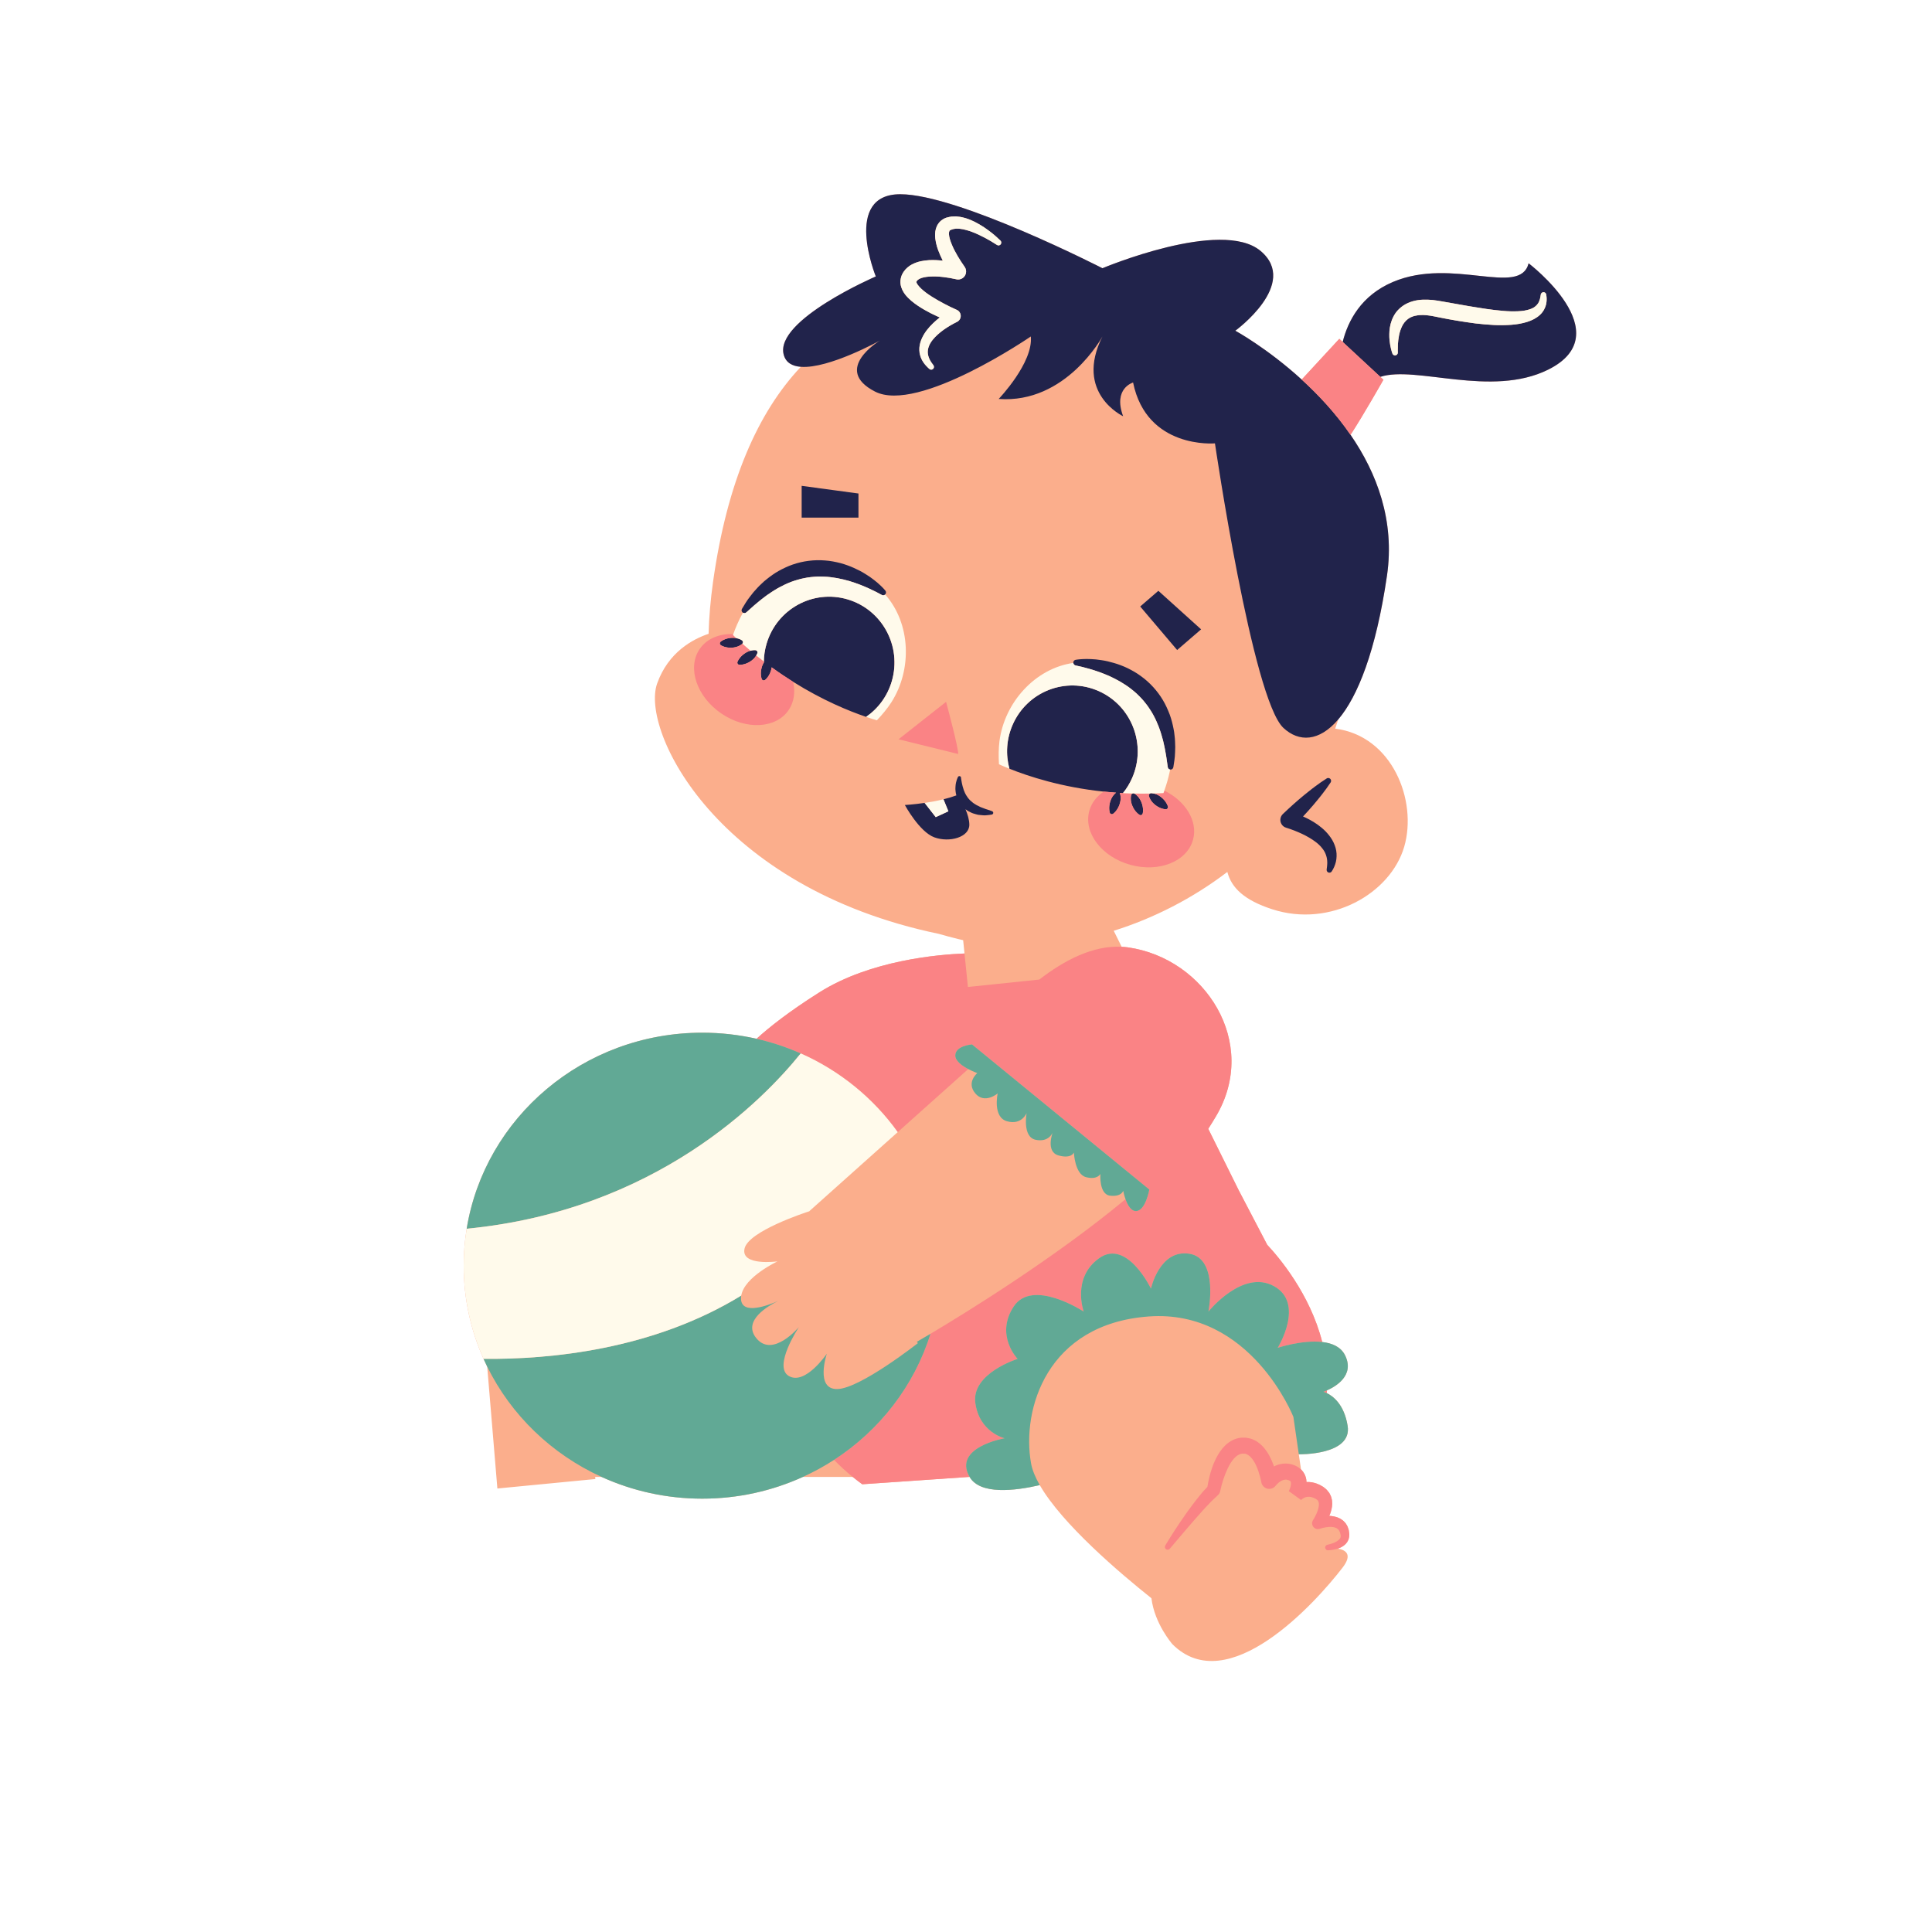
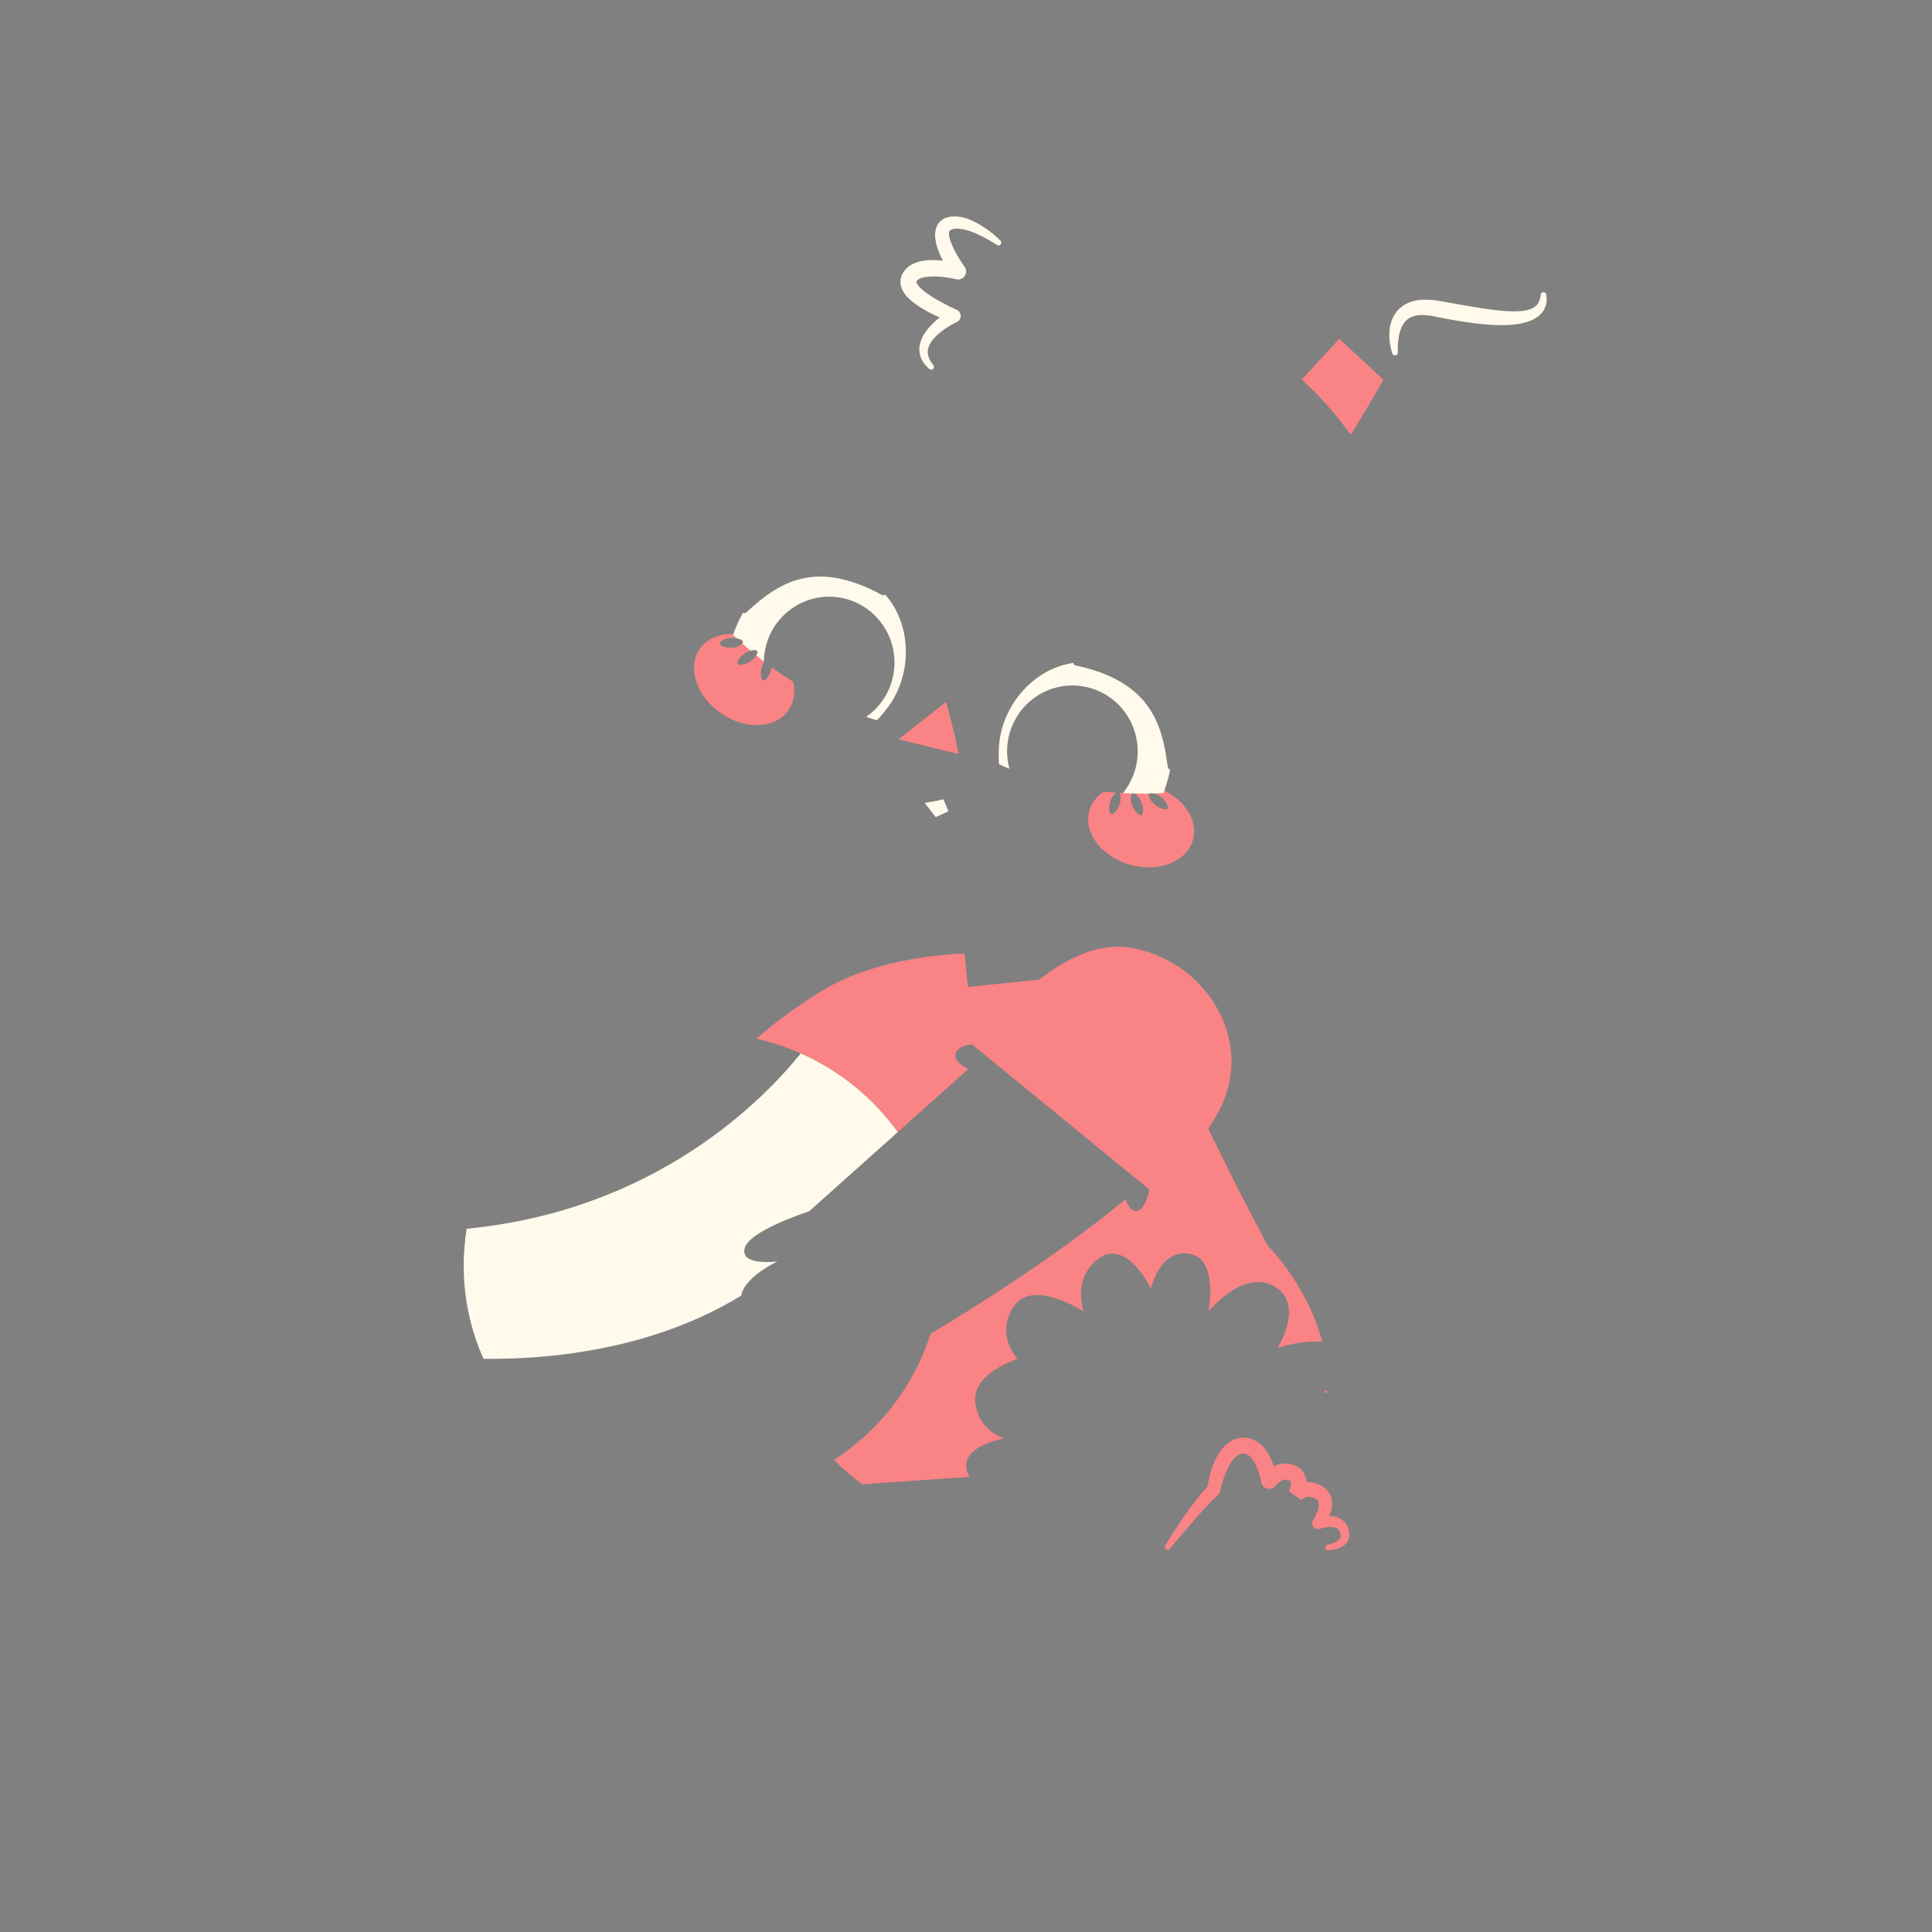
<svg xmlns="http://www.w3.org/2000/svg" version="1.1" width="75pt" height="75pt" viewBox="0 0 75 75">
  <rect x="0" y="0" width="75" height="75" fill="#808080" stroke="none" />
  <defs>
    <clipPath id="clip_0">
      <path transform="matrix(.24,0,0,.24,0,0)" d="M0 0H312.5V312.5H0Z" fill-rule="evenodd" />
    </clipPath>
    <clipPath id="clip_1">
      <path transform="matrix(.24,0,0,.24,0,0)" d="M0 0H312.5V312.5H0Z" fill-rule="evenodd" />
    </clipPath>
    <clipPath id="clip_2">
      <path transform="matrix(.24,0,0,.24,0,0)" d="M75 31.25H262.5V275H75Z" fill-rule="evenodd" />
    </clipPath>
  </defs>
  <g clip-path="url(#clip_0)">
-     <path transform="matrix(.75,0,0,.75,0,0)" d="M0 0H100V100H0Z" fill="#ffffff" />
-   </g>
+     </g>
  <g clip-path="url(#clip_1)">
-     <path transform="matrix(.75,0,0,.75,0,0)" d="M0 0H100V100H0Z" fill="#ffffff" />
-   </g>
+     </g>
  <g clip-path="url(#clip_2)">
-     <path transform="matrix(.117,0,0,.118,18,7.54)" d="M359.834 57.706C340.951 67.006 315.902 56.266 304.134 60.076L305.167 61.026C305.167 61.026 298.62 72.507 294.257 79.151 302.979 91.722 309.016 107.38 306.341 125.51 302.675 150.358 296.622 165.264 290.203 172.75 289.875 173.778 289.526 174.799 289.161 175.81 308.163 178.197 316.504 199.586 312.063 214.667 307.526 230.068 287.592 241.429 268.281 235.236 258.942 232.241 254.732 228.136 253.379 222.954 241.948 231.594 228.995 238.178 215.681 242.312L218.312 247.575C219.013 247.612 219.714 247.674 220.413 247.772 246.021 251.38 264.053 279.151 249.626 303.315 248.755 304.774 247.895 306.154 247.046 307.464L257.159 327.69 266.622 345.635C270.401 349.627 280.794 361.705 284.866 377.598 288.132 377.972 291.035 379.173 292.422 381.938 295.771 388.618 289.23 392.291 286.429 393.51 286.41 393.808 286.392 394.104 286.367 394.403 288.296 395.317 292.14 398.002 293.293 405.2 294.853 414.936 277.097 414.531 277.089 414.531L277.816 419.509C277.848 419.537 277.885 419.561 277.917 419.59 278.142 419.83 278.342 420.081 278.541 420.338 278.904 420.857 279.226 421.466 279.376 422.05 279.562 422.612 279.613 423.147 279.642 423.668 279.936 423.649 280.231 423.647 280.523 423.663 281.108 423.688 281.692 423.784 282.233 423.934 282.788 424.072 283.3 424.269 283.791 424.495 284.048 424.597 284.273 424.73 284.499 424.859L284.839 425.055 285.009 425.152 285.094 425.202 285.136 425.227 285.158 425.239 285.374 425.389 285.859 425.78 286.102 425.976C286.192 426.051 286.358 426.23 286.478 426.36 286.736 426.645 286.985 426.945 287.205 427.25 287.364 427.542 287.515 427.841 287.656 428.141 287.816 428.438 287.875 428.752 287.96 429.063 288.038 429.375 288.12 429.691 288.125 429.985 288.145 430.286 288.17 430.591 288.169 430.884L288.098 431.726C288.027 432.27 287.916 432.792 287.767 433.278 287.628 433.771 287.45 434.235 287.254 434.68 287.236 434.721 287.213 434.759 287.195 434.8 287.615 434.817 288.038 434.853 288.471 434.933 288.953 434.996 289.459 435.156 289.948 435.317 290.445 435.518 290.932 435.734 291.392 436.077 291.628 436.221 291.846 436.397 292.042 436.61 292.24 436.815 292.454 437.008 292.62 437.234 292.918 437.705 293.257 438.174 293.397 438.682L293.651 439.432 293.759 440.168 293.807 440.535 293.83 440.719 293.834 440.765 293.837 440.786 293.845 440.951V440.961L293.84 441.036 293.794 441.652C293.734 441.994 293.651 442.346 293.542 442.664 293.41 442.932 293.276 443.203 293.12 443.447 292.944 443.668 292.769 443.901 292.577 444.095 292.376 444.27 292.178 444.458 291.97 444.606 291.339 445.06 290.685 445.35 290.033 445.561 292.664 446.016 294.978 447.475 291.628 451.8 282.4 463.701 253.505 495.178 235.167 477.03 235.167 477.03 229.228 470.341 228.192 461.895 217.854 453.733 198.606 437.547 191.14 424.677 182.759 426.603 171.32 427.921 167.852 421.972L132.245 424.396C131.152 423.615 130.103 422.805 129.074 421.979H112.56C102.408 426.561 91.096 429.134 79.158 429.134 67.212 429.134 55.891 426.564 45.738 421.979H43.629L43.687 422.678 11.183 425.792 7.808 385.709C7.386 384.861 6.98 384.005 6.589 383.14 2.348 373.747 0 363.382 0 352.487 0 348.354 .335 344.296 .995 340.336 7 303.786 39.709 275.84 79.157 275.84 85.356 275.84 91.386 276.535 97.173 277.84 101.283 274.129 107.864 268.922 118.032 262.561 134.915 251.996 157.491 250.113 166.172 249.786L165.723 245.404C165.169 245.283 164.614 245.161 164.064 245.027 161.974 244.518 159.848 243.954 157.7 243.337 83.906 228.141 58.665 176.452 64.179 160.994 67.895 150.576 76.141 146.31 81.259 144.617 81.41 139.211 81.887 133.537 82.731 127.57 87.413 94.511 97.671 71.696 111.866 56.778 109.015 56.563 106.874 55.414 106.175 52.746 103.199 41.386 136.74 27.05 136.74 27.05 136.74 27.05 125.65 0 144.856 0 164.061 0 211.938 24.345 211.938 24.345 211.938 24.345 251.43 7.844 264.414 18.664 277.397 29.484 256.028 44.902 256.028 44.902 256.028 44.902 266.56 50.592 278.046 60.97L290.53 47.564 291.648 48.592C293.378 41.754 297.702 33.319 308.339 28.853 328.097 20.557 350.456 33.902 353.342 22.722 353.342 22.722 383.997 45.805 359.834 57.706Z" fill="#fbae8c" />
-     <path transform="matrix(.117,0,0,.118,18,7.54)" d="M353.342 22.722C350.456 33.902 328.097 20.558 308.339 28.854 297.702 33.319 293.378 41.754 291.647 48.592L304.134 60.076C315.902 56.266 340.951 67.006 359.834 57.706 383.997 45.805 353.342 22.722 353.342 22.722ZM359.137 36.255C358.879 37.297 358.27 38.619 357.11 39.68 355.968 40.743 354.448 41.524 352.804 42.019 351.155 42.522 349.373 42.836 347.517 42.96 345.661 43.085 343.727 43.131 341.755 43.016 339.783 42.91 337.767 42.742 335.736 42.504 333.71 42.24 331.669 41.933 329.638 41.606 327.606 41.283 325.595 40.894 323.621 40.506 323.13 40.406 322.64 40.308 322.151 40.21 321.71 40.131 321.271 40.051 320.834 39.973 319.97 39.834 319.129 39.753 318.318 39.728 317.52 39.729 316.746 39.769 316.054 39.919 315.335 40.017 314.73 40.26 314.147 40.513 313.034 41.079 312.19 41.958 311.562 43.018 310.973 44.096 310.583 45.279 310.355 46.383 310.134 47.487 310.023 48.504 309.971 49.348 309.929 50.191 309.916 50.867 309.928 51.321 309.939 51.77 309.945 52.008 309.945 52.008L309.948 52.069C309.962 52.582 309.558 53.008 309.046 53.023 308.634 53.033 308.276 52.772 308.146 52.403 308.146 52.403 308.121 52.336 308.075 52.206 308.035 52.081 307.976 51.894 307.897 51.648 307.759 51.161 307.552 50.447 307.399 49.51 307.238 48.575 307.092 47.418 307.12 46.051 307.128 44.687 307.323 43.09 307.973 41.37 308.32 40.516 308.77 39.631 309.404 38.791 310.062 37.974 310.871 37.207 311.818 36.586 313.716 35.353 316.013 34.778 318.21 34.694 319.311 34.651 320.409 34.689 321.497 34.793 322.033 34.865 322.571 34.937 323.111 35.01 323.601 35.093 324.094 35.175 324.588 35.258 326.554 35.601 328.55 35.95 330.546 36.299 332.533 36.659 334.517 36.998 336.464 37.29 338.408 37.606 340.313 37.9 342.151 38.102 343.987 38.293 345.749 38.491 347.397 38.521 349.038 38.548 350.569 38.519 351.893 38.299 353.209 38.073 354.33 37.731 355.121 37.221 355.904 36.71 356.419 36.087 356.741 35.449 357.019 34.798 357.197 34.207 357.251 33.784 357.319 33.357 357.355 33.129 357.355 33.129L357.374 33.006C357.452 32.504 357.924 32.16 358.425 32.238 358.842 32.303 359.15 32.64 359.197 33.04 359.197 33.04 359.23 33.321 359.292 33.849 359.339 34.38 359.361 35.195 359.137 36.255ZM133.523 171.94C127.858 170.036 119.114 166.502 109.302 160.403 106.983 158.961 104.605 157.38 102.192 155.639 102.144 155.98 102.075 156.325 101.97 156.665 101.718 157.524 101.295 158.334 100.849 158.906 100.427 159.484 99.972 159.82 99.972 159.82 99.661 160.051 99.224 159.985 98.993 159.675 98.959 159.627 98.929 159.572 98.907 159.52 98.907 159.52 98.696 158.994 98.638 158.281 98.557 157.561 98.62 156.65 98.855 155.786 99.042 155.05 99.363 154.36 99.738 153.819 99.69 153.782 99.642 153.749 99.594 153.712 99.621 151.8 99.91 149.871 100.476 147.946 103.857 136.465 115.91 129.907 127.392 133.288 138.874 136.672 145.435 148.713 142.053 160.195 140.589 165.165 137.497 169.219 133.523 171.94ZM92.667 137.674C92.578 137.621 92.492 137.56 92.423 137.476 92.167 137.17 92.144 136.746 92.329 136.418 92.329 136.419 92.749 135.684 93.552 134.423 93.942 133.784 94.473 133.046 95.12 132.225 95.738 131.378 96.517 130.481 97.413 129.537 97.842 129.045 98.349 128.591 98.862 128.105 99.378 127.619 99.907 127.111 100.522 126.664 101.702 125.721 103.012 124.774 104.475 123.95 105.947 123.148 107.525 122.383 109.218 121.812 110.905 121.23 112.69 120.823 114.496 120.602 116.3 120.375 118.128 120.332 119.9 120.485 121.68 120.595 123.389 120.954 125.011 121.354 126.624 121.794 128.138 122.34 129.518 122.961 130.899 123.573 132.164 124.225 133.269 124.925 134.391 125.59 135.362 126.284 136.193 126.931 137.033 127.567 137.719 128.179 138.273 128.694 139.369 129.717 139.933 130.424 139.932 130.424 140.236 130.806 140.184 131.345 139.839 131.678 139.817 131.697 139.807 131.725 139.783 131.743 139.476 131.987 139.064 132.009 138.74 131.829L138.733 131.825C138.732 131.825 138.05 131.444 136.784 130.8 135.526 130.17 133.713 129.313 131.511 128.461 130.407 128.039 129.2 127.635 127.931 127.243 126.648 126.878 125.292 126.558 123.892 126.295 122.487 126.062 121.037 125.85 119.566 125.81 118.831 125.755 118.093 125.798 117.352 125.787 116.616 125.846 115.871 125.861 115.137 125.959 114.402 126.054 113.666 126.144 112.947 126.314 112.216 126.432 111.507 126.633 110.803 126.836 109.387 127.218 108.028 127.744 106.735 128.33 106.092 128.627 105.479 128.974 104.854 129.267 104.233 129.571 103.671 129.957 103.093 130.284 102.509 130.604 101.997 131.007 101.463 131.345 100.939 131.697 100.415 132.021 99.958 132.399 99.027 133.127 98.127 133.759 97.402 134.413 96.662 135.049 95.973 135.572 95.469 136.07 94.419 137.026 93.779 137.557 93.779 137.558L93.733 137.595C93.423 137.856 92.996 137.869 92.667 137.674ZM202.279 154.193C202.27 154.104 202.26 154.012 202.278 153.918 202.354 153.532 202.655 153.249 203.018 153.177 203.017 153.177 203.904 153.003 205.401 152.931 206.156 152.896 207.075 152.873 208.128 152.931 209.181 152.973 210.37 153.073 211.657 153.291 212.952 153.471 214.337 153.792 215.788 154.218 217.242 154.636 218.749 155.198 220.264 155.906 221.761 156.65 223.298 157.481 224.726 158.548 226.176 159.576 227.542 160.791 228.773 162.13 230.008 163.467 231.107 164.932 232.018 166.466 232.94 167.997 233.648 169.6 234.254 171.164 234.837 172.737 235.224 174.308 235.515 175.791 235.692 176.528 235.768 177.258 235.847 177.961 235.925 178.665 236.019 179.34 236.027 179.992 236.101 181.291 236.115 182.48 236.039 183.526 236.001 184.57 235.93 185.476 235.815 186.215 235.61 187.696 235.456 188.529 235.456 188.529 235.363 189.03 234.886 189.358 234.386 189.274 234.381 189.273 234.376 189.275 234.371 189.274 233.978 189.201 233.69 188.892 233.624 188.521L233.613 188.461C233.613 188.461 233.47 187.642 233.287 186.234 233.225 185.528 233.036 184.682 232.882 183.719 232.753 182.751 232.475 181.687 232.235 180.53 232.131 179.947 231.941 179.362 231.769 178.754 231.58 178.15 231.449 177.511 231.212 176.89 230.982 176.267 230.803 175.608 230.526 174.975 230.237 174.348 229.994 173.688 229.696 173.043 229.089 171.761 228.393 170.481 227.56 169.274 227.153 168.664 226.742 168.052 226.262 167.491 225.821 166.895 225.319 166.35 224.819 165.804 224.323 165.254 223.766 164.76 223.241 164.241 222.669 163.769 222.134 163.258 221.536 162.826 220.389 161.905 219.146 161.129 217.925 160.399 216.686 159.695 215.444 159.061 214.231 158.511 213.007 157.989 211.826 157.517 210.711 157.125 208.48 156.352 206.543 155.833 205.175 155.498 203.794 155.172 203.028 155.022 203.028 155.022L203.018 155.02C202.602 154.938 202.321 154.593 202.279 154.193ZM271.798 203.907C274.05 201.775 276.364 199.704 278.777 197.735 279.376 197.239 279.988 196.756 280.608 196.28 281.229 195.807 281.829 195.31 282.47 194.857 283.731 193.93 285.007 193.016 286.362 192.184 286.807 191.91 287.389 192.05 287.661 192.495 287.859 192.816 287.841 193.209 287.65 193.505 286.782 194.838 285.836 196.09 284.875 197.326 284.405 197.955 283.895 198.542 283.404 199.15 282.913 199.757 282.414 200.357 281.902 200.942 280.796 202.228 279.655 203.479 278.497 204.711 279.184 205.01 279.864 205.325 280.529 205.681 282.48 206.706 284.36 207.986 286.009 209.641 286.411 210.071 286.808 210.505 287.173 210.98 287.538 211.454 287.896 211.937 288.199 212.473 288.519 212.99 288.765 213.568 288.993 214.142L289.29 215.027 289.499 215.941C289.602 216.559 289.654 217.182 289.624 217.797 289.627 218.41 289.522 219.015 289.402 219.595 289.254 220.174 289.081 220.73 288.845 221.255 288.638 221.792 288.319 222.263 288.044 222.742 287.792 223.184 287.229 223.336 286.788 223.084 286.47 222.901 286.301 222.558 286.327 222.215L286.341 222.035C286.378 221.55 286.51 221.097 286.501 220.634 286.551 220.18 286.537 219.734 286.507 219.303 286.455 218.874 286.439 218.456 286.314 218.061 286.236 217.659 286.06 217.287 285.929 216.918L285.675 216.38 285.368 215.867C285.143 215.534 284.904 215.215 284.634 214.905 284.387 214.587 284.083 214.292 283.781 214.002 283.479 213.712 283.142 213.442 282.804 213.175 282.109 212.653 281.372 212.153 280.591 211.7 279.816 211.236 278.993 210.82 278.155 210.423 277.311 210.032 276.449 209.666 275.574 209.326L274.253 208.845C273.826 208.693 273.341 208.535 272.984 208.432L272.888 208.405C271.474 207.994 270.661 206.515 271.071 205.102 271.207 204.632 271.469 204.223 271.798 203.907ZM156.162 211.57C151.185 209.763 146.381 200.934 146.381 200.934 146.381 200.934 149.216 200.783 152.937 200.242L156.627 204.927 160.825 203.001 159.191 199.052C160.668 198.705 162.121 198.271 163.466 197.77 163.347 197.337 163.249 196.907 163.218 196.496 163.194 196.219 163.17 195.948 163.146 195.686 163.155 195.425 163.167 195.174 163.175 194.933 163.22 193.974 163.42 193.206 163.598 192.683 163.77 192.159 163.944 191.857 163.932 191.872 163.99 191.573 164.282 191.378 164.582 191.436 164.882 191.495 165.077 191.786 165.018 192.086 165.013 192.101 165.054 192.361 165.137 192.837 165.168 193.073 165.241 193.363 165.288 193.683 165.375 194.003 165.426 194.364 165.536 194.739 165.635 195.118 165.756 195.515 165.896 195.92 165.954 196.129 166.051 196.325 166.145 196.525 166.235 196.725 166.29 196.945 166.406 197.136 166.625 197.526 166.831 197.93 167.11 198.286 167.336 198.685 167.688 198.984 167.973 199.342 168.312 199.652 168.663 199.957 169.029 200.241 169.438 200.478 169.792 200.791 170.218 200.989 170.649 201.17 171.046 201.412 171.448 201.6 171.876 201.735 172.274 201.906 172.651 202.051 173.023 202.209 173.382 202.334 173.708 202.418 174.032 202.508 174.315 202.613 174.552 202.69 175.024 202.856 175.299 202.967 175.299 202.967L175.358 202.991C175.648 203.109 175.788 203.441 175.669 203.73 175.596 203.912 175.433 204.036 175.254 204.073 175.254 204.073 174.958 204.13 174.431 204.2 174.168 204.23 173.844 204.278 173.473 204.301 173.1 204.338 172.676 204.37 172.213 204.307 171.751 204.266 171.239 204.235 170.703 204.159 170.176 204.026 169.603 203.884 169.027 203.697 168.45 203.505 167.884 203.17 167.295 202.883 167.028 202.71 166.763 202.522 166.503 202.322 167.2 203.974 167.771 205.815 167.771 207.426 167.772 211.57 161.149 213.377 156.162 211.57ZM150.159 28.946 150.194 28.852C150.196 28.885 150.194 28.92 150.18 28.953 150.177 28.969 150.094 29.098 150.159 28.946ZM278.046 60.97C266.56 50.592 256.028 44.902 256.028 44.902 256.028 44.902 277.397 29.484 264.414 18.664 251.43 7.844 211.937 24.345 211.937 24.345 211.937 24.345 164.06 0 144.856 0 125.65 0 136.74 27.05 136.74 27.05 136.74 27.05 103.199 41.386 106.175 52.746 106.874 55.414 109.015 56.563 111.866 56.778 121.159 57.478 138.093 48.148 138.093 48.148 138.093 48.148 122.134 57.615 136.47 64.919 150.806 72.222 188.173 46.796 188.173 46.796 189.025 55.451 177.51 67.353 177.51 67.353 199.886 68.977 211.938 46.796 211.938 46.796 202.471 65.46 218.796 73.033 218.796 73.033 215.376 63.837 222.104 61.943 222.104 61.943 226.642 83.961 249.267 81.96 249.267 81.96 249.267 81.96 261.709 166.084 271.987 175.573 277.106 180.299 283.835 180.176 290.203 172.75 296.622 165.264 302.675 150.358 306.341 125.51 309.016 107.38 302.979 91.722 294.257 79.152 289.346 72.073 283.587 65.976 278.046 60.97ZM164.739 40.901C164.519 41.409 164.124 41.79 163.659 42.006 163.339 42.154 162.93 42.365 162.565 42.562L161.444 43.188C160.702 43.618 159.978 44.078 159.283 44.569 157.902 45.553 156.622 46.659 155.618 47.888 155.376 48.197 155.135 48.513 154.942 48.838 154.732 49.161 154.564 49.495 154.423 49.832 154.272 50.17 154.178 50.514 154.091 50.859 154.01 51.207 153.985 51.557 153.969 51.914 153.991 52.268 154.014 52.629 154.108 52.989 154.194 53.349 154.311 53.713 154.475 54.07 154.625 54.433 154.822 54.785 155.048 55.132 155.253 55.489 155.541 55.806 155.786 56.152L155.869 56.271C156.162 56.684 156.063 57.255 155.651 57.548 155.284 57.808 154.793 57.759 154.482 57.456 154.128 57.111 153.739 56.802 153.409 56.413 153.065 56.041 152.739 55.643 152.454 55.197 152.154 54.77 151.911 54.279 151.71 53.775 151.499 53.268 151.368 52.727 151.263 52.173 151.194 51.615 151.158 51.051 151.202 50.487 151.245 49.929 151.344 49.373 151.5 48.848 151.649 48.318 151.84 47.804 152.071 47.326 152.291 46.835 152.555 46.381 152.826 45.935 153.933 44.16 155.36 42.74 156.842 41.453 157.212 41.137 157.589 40.83 157.971 40.533 157.738 40.433 157.503 40.34 157.272 40.236 155.761 39.573 154.279 38.824 152.815 37.986 151.353 37.141 149.903 36.221 148.499 35.041 147.797 34.44 147.102 33.78 146.45 32.947 145.823 32.102 145.178 31.039 144.954 29.574 144.922 29.195 144.897 28.84 144.917 28.424 144.943 28.187 144.979 27.946 145.028 27.711 145.069 27.5 145.153 27.167 145.173 27.137L145.274 26.857 145.324 26.716 145.438 26.442 145.465 26.388 145.523 26.281C145.682 26.001 145.821 25.705 146.018 25.451 146.759 24.381 147.772 23.598 148.759 23.081 150.762 22.059 152.675 21.793 154.473 21.685 156.021 21.614 157.508 21.696 158.966 21.853 158.405 20.738 157.871 19.601 157.424 18.381 157.13 17.596 156.882 16.779 156.698 15.902 156.515 15.026 156.38 14.099 156.416 13.059 156.455 12.038 156.69 10.81 157.458 9.706 157.644 9.43 157.854 9.176 158.101 8.951 158.319 8.724 158.609 8.498 158.938 8.296 159.081 8.205 159.292 8.073 159.386 8.032L159.646 7.918 160.065 7.737 160.437 7.643C160.93 7.533 161.436 7.374 161.917 7.344 162.4 7.318 162.881 7.299 163.357 7.292L164.711 7.448C165.161 7.501 165.566 7.636 165.992 7.731 166.421 7.821 166.819 7.958 167.212 8.102 167.605 8.244 168.013 8.365 168.378 8.547L169.495 9.057 170.563 9.621C171.267 10.007 171.948 10.417 172.609 10.848 173.27 11.279 173.906 11.74 174.533 12.205 175.79 13.143 176.96 14.153 178.093 15.245 178.462 15.599 178.473 16.185 178.118 16.553 177.805 16.879 177.308 16.926 176.943 16.684L176.927 16.674C175.704 15.865 174.398 15.13 173.11 14.426 172.458 14.084 171.806 13.752 171.144 13.447 170.49 13.133 169.826 12.841 169.161 12.581L168.164 12.204 167.163 11.897C166.831 11.781 166.5 11.729 166.171 11.641 165.843 11.558 165.517 11.479 165.196 11.448 164.877 11.417 164.549 11.333 164.244 11.336L163.335 11.321 162.511 11.444C162.241 11.484 162.032 11.615 161.791 11.678L161.669 11.715 161.648 11.727 161.522 11.793 161.27 11.925C161.194 11.967 161.261 11.964 161.247 11.977 161.259 11.98 161.247 11.984 161.214 12.042 161.177 12.072 161.155 12.116 161.14 12.163 161.06 12.321 160.982 12.641 161.006 13.123 161.049 14.096 161.459 15.372 161.982 16.606 162.501 17.854 163.167 19.11 163.89 20.336 164.254 20.949 164.634 21.557 165.028 22.156 165.414 22.748 165.849 23.365 166.22 23.894 167.06 25.086 166.774 26.734 165.582 27.573 164.94 28.026 164.164 28.152 163.456 27.985L163.418 27.975C162.775 27.82 161.997 27.665 161.275 27.543 160.54 27.417 159.802 27.313 159.066 27.231 157.599 27.067 156.135 26.996 154.761 27.081 153.395 27.144 152.083 27.387 151.239 27.822 150.819 28.037 150.547 28.269 150.373 28.506 150.314 28.559 150.304 28.638 150.253 28.696L150.251 28.699 150.201 28.833C150.206 28.837 150.208 28.859 150.195 28.87 150.203 28.991 150.341 29.375 150.66 29.801 150.972 30.237 151.41 30.705 151.899 31.158 152.895 32.072 154.104 32.928 155.368 33.722 156.638 34.517 157.976 35.255 159.331 35.978 160.009 36.336 160.698 36.684 161.392 37.019 162.078 37.351 162.801 37.685 163.464 37.974L163.616 38.041C164.717 38.522 165.22 39.802 164.739 40.901ZM130.988 106.395H112.14V95.935L130.988 98.46V106.395ZM230.496 130.467 244.672 143.144 236.726 149.947 224.47 135.627 230.496 130.467ZM228.032 197.052C228.032 197.052 228.392 197.045 228.876 197.141 229.011 197.168 229.152 197.198 229.302 197.244 230.011 197.428 230.816 197.851 231.509 198.419 232.207 198.979 232.797 199.677 233.157 200.307 233.531 200.917 233.671 201.466 233.671 201.466 233.766 201.84 233.539 202.22 233.165 202.315 233.107 202.33 233.045 202.336 232.987 202.336 232.987 202.336 232.423 202.333 231.74 202.116 231.042 201.918 230.223 201.513 229.512 200.969 228.794 200.435 228.19 199.753 227.842 199.11 227.472 198.493 227.35 197.923 227.35 197.923 227.284 197.615 227.43 197.318 227.684 197.163 227.751 197.121 227.821 197.084 227.903 197.066 227.944 197.059 227.991 197.053 228.032 197.052ZM222.388 197.116C222.424 197.127 222.462 197.144 222.495 197.16 222.499 197.162 222.505 197.164 222.509 197.166 222.509 197.166 223.026 197.433 223.524 197.951 224.056 198.456 224.554 199.217 224.883 200.051 225.222 200.878 225.397 201.775 225.405 202.501 225.437 203.217 225.292 203.764 225.292 203.764 225.193 204.137 224.811 204.358 224.438 204.26 224.38 204.245 224.322 204.221 224.273 204.192 224.273 204.192 223.78 203.915 223.288 203.394 222.775 202.883 222.256 202.13 221.899 201.309 221.532 200.492 221.335 199.603 221.342 198.871 221.319 198.153 221.489 197.595 221.489 197.595 221.554 197.383 221.71 197.231 221.9 197.15 222.05 197.087 222.22 197.065 222.388 197.116ZM216.457 196.876C215.071 196.778 213.704 196.665 212.373 196.527 198.367 195.075 187.461 191.535 181.065 188.99 179.792 184.346 180.056 179.254 182.15 174.516 186.995 163.571 199.786 158.626 210.733 163.471 221.679 168.315 226.631 181.11 221.79 192.055 220.976 193.889 219.949 195.549 218.735 197.024 218.376 197.005 218.028 196.977 217.673 196.955 217.695 196.99 217.716 197.031 217.73 197.07 217.73 197.07 217.94 197.613 217.97 198.332 218.031 199.061 217.9 199.961 217.593 200.802 217.298 201.647 216.834 202.435 216.36 202.982 215.909 203.537 215.437 203.852 215.437 203.852 215.116 204.065 214.681 203.979 214.469 203.656 214.434 203.607 214.408 203.55 214.389 203.496 214.389 203.496 214.205 202.962 214.183 202.246 214.139 201.523 214.247 200.615 214.526 199.765 214.793 198.909 215.234 198.115 215.726 197.573 215.997 197.246 216.269 197.018 216.457 196.876ZM92.52 147.795C92.505 147.815 92.487 147.833 92.47 147.853 92.458 147.866 92.447 147.881 92.436 147.893 92.436 147.893 92.012 148.293 91.358 148.594 90.707 148.926 89.824 149.146 88.93 149.181 88.036 149.228 87.131 149.099 86.444 148.867 85.759 148.659 85.29 148.342 85.29 148.342 84.97 148.126 84.887 147.691 85.103 147.372 85.136 147.322 85.178 147.275 85.221 147.237 85.221 147.238 85.645 146.865 86.3 146.573 86.952 146.257 87.834 146.016 88.727 145.949 89.328 145.896 89.931 145.935 90.473 146.038 90.734 146.088 90.986 146.147 91.21 146.228 91.896 146.444 92.365 146.789 92.365 146.787 92.686 147.023 92.757 147.475 92.52 147.795ZM97.454 150.938C97.454 150.938 97.333 151.3 97.068 151.74 97.003 151.849 96.937 151.958 96.853 152.072 96.446 152.682 95.782 153.303 95.017 153.768 94.259 154.243 93.405 154.569 92.693 154.7 91.993 154.852 91.43 154.804 91.43 154.804 91.045 154.77 90.761 154.431 90.793 154.047 90.799 153.987 90.813 153.926 90.831 153.872 90.831 153.872 91.022 153.34 91.452 152.767 91.868 152.174 92.521 151.534 93.269 151.043 93.876 150.633 94.547 150.335 95.168 150.173 95.306 150.137 95.444 150.101 95.574 150.079 96.278 149.935 96.857 150.007 96.857 150.007 97.251 150.055 97.531 150.416 97.482 150.811 97.477 150.853 97.466 150.898 97.454 150.938Z" fill="#21234b" />
    <path transform="matrix(.117,0,0,.118,18,7.54)" d="M78.239 149.708C80.581 146.227 84.778 144.533 89.46 144.702 89.425 144.802 89.384 144.901 89.349 145.001 89.723 145.355 90.099 145.691 90.473 146.038 89.931 145.934 89.328 145.896 88.727 145.949 87.834 146.015 86.952 146.257 86.3 146.573 85.646 146.865 85.221 147.238 85.221 147.237 85.178 147.275 85.136 147.322 85.103 147.372 84.887 147.691 84.97 148.126 85.29 148.342 85.29 148.342 85.759 148.659 86.444 148.867 87.131 149.098 88.036 149.228 88.93 149.181 89.824 149.146 90.707 148.926 91.358 148.594 92.012 148.293 92.436 147.892 92.436 147.892 92.447 147.881 92.458 147.866 92.47 147.852 93.37 148.649 94.269 149.422 95.168 150.173 94.547 150.335 93.876 150.633 93.269 151.043 92.52 151.534 91.868 152.174 91.452 152.766 91.021 153.34 90.831 153.872 90.831 153.872 90.812 153.926 90.799 153.987 90.793 154.047 90.761 154.432 91.045 154.77 91.43 154.804 91.43 154.804 91.993 154.852 92.692 154.7 93.405 154.569 94.259 154.243 95.017 153.767 95.782 153.303 96.446 152.682 96.852 152.072 96.936 151.958 97.003 151.849 97.068 151.74 97.913 152.417 98.755 153.075 99.594 153.712 99.641 153.749 99.69 153.782 99.738 153.819 99.363 154.36 99.042 155.05 98.854 155.786 98.62 156.649 98.556 157.56 98.638 158.281 98.696 158.994 98.907 159.519 98.907 159.519 98.929 159.572 98.959 159.627 98.993 159.675 99.223 159.984 99.661 160.051 99.971 159.82 99.971 159.82 100.427 159.484 100.848 158.906 101.295 158.334 101.718 157.523 101.97 156.665 102.075 156.325 102.143 155.979 102.192 155.639 104.604 157.38 106.982 158.961 109.302 160.403 110.063 163.703 109.657 166.972 107.868 169.632 103.715 175.81 93.714 176.359 85.531 170.857 77.349 165.355 74.085 155.886 78.239 149.708ZM232.474 196.19C232.376 196.46 232.282 196.736 232.181 197.002 231.067 197.065 229.968 197.108 228.876 197.141 229.011 197.168 229.152 197.198 229.302 197.244 230.011 197.428 230.816 197.851 231.509 198.419 232.207 198.979 232.797 199.677 233.157 200.307 233.531 200.917 233.671 201.466 233.671 201.466 233.766 201.84 233.539 202.22 233.165 202.315 233.107 202.33 233.045 202.336 232.987 202.336 232.987 202.336 232.423 202.333 231.74 202.116 231.042 201.918 230.222 201.513 229.512 200.969 228.794 200.435 228.19 199.753 227.842 199.11 227.472 198.493 227.349 197.923 227.349 197.923 227.284 197.615 227.43 197.318 227.683 197.163 225.923 197.197 224.189 197.198 222.495 197.16 222.499 197.162 222.505 197.164 222.509 197.166 222.509 197.166 223.026 197.433 223.524 197.951 224.056 198.456 224.554 199.217 224.883 200.051 225.222 200.878 225.397 201.775 225.405 202.501 225.436 203.217 225.292 203.764 225.292 203.764 225.193 204.137 224.81 204.358 224.437 204.26 224.38 204.245 224.322 204.221 224.272 204.192 224.272 204.192 223.78 203.915 223.288 203.394 222.775 202.883 222.256 202.13 221.898 201.309 221.532 200.492 221.335 199.604 221.342 198.871 221.319 198.153 221.489 197.595 221.489 197.595 221.554 197.383 221.71 197.231 221.899 197.15 220.831 197.121 219.774 197.079 218.735 197.023 218.376 197.005 218.028 196.977 217.673 196.955 217.695 196.99 217.716 197.031 217.731 197.07 217.731 197.07 217.94 197.613 217.97 198.332 218.031 199.06 217.9 199.961 217.593 200.802 217.298 201.646 216.834 202.434 216.36 202.981 215.909 203.537 215.438 203.851 215.438 203.851 215.116 204.064 214.682 203.978 214.469 203.656 214.435 203.606 214.408 203.55 214.39 203.496 214.39 203.496 214.205 202.962 214.183 202.246 214.139 201.522 214.247 200.615 214.526 199.765 214.793 198.909 215.234 198.115 215.726 197.573 215.997 197.246 216.269 197.017 216.457 196.876 215.071 196.778 213.704 196.665 212.373 196.527 210.012 198.09 208.285 200.263 207.562 202.911 205.599 210.093 211.716 218.022 221.228 220.622 230.739 223.222 240.041 219.505 242.003 212.323 243.663 206.25 239.532 199.657 232.474 196.19ZM290.53 47.565 278.046 60.97C283.587 65.976 289.346 72.073 294.257 79.151 298.62 72.507 305.167 61.026 305.167 61.026L304.134 60.076 291.647 48.592 290.53 47.565ZM286.367 394.403C286.392 394.104 286.41 393.808 286.429 393.51 285.714 393.82 285.239 393.975 285.239 393.975 285.239 393.975 285.687 394.081 286.367 394.403ZM144.286 179.316 164.054 184.152C164.442 183.14 160.061 166.993 160.061 166.993L144.286 179.316ZM277.06 418.907C277.322 419.093 277.573 419.299 277.815 419.509 277.848 419.537 277.885 419.562 277.917 419.59 278.142 419.83 278.342 420.081 278.541 420.338 278.903 420.857 279.226 421.466 279.376 422.05 279.562 422.612 279.612 423.147 279.642 423.668 279.936 423.649 280.231 423.647 280.523 423.663 281.108 423.688 281.691 423.784 282.233 423.934 282.788 424.072 283.3 424.269 283.791 424.495 284.048 424.597 284.273 424.73 284.499 424.859L284.839 425.055 285.009 425.152 285.094 425.202 285.136 425.227 285.157 425.239 285.374 425.389 285.859 425.78 286.102 425.976C286.192 426.051 286.358 426.231 286.478 426.36 286.736 426.645 286.985 426.945 287.204 427.25 287.364 427.542 287.515 427.841 287.656 428.141 287.816 428.438 287.875 428.752 287.96 429.063 288.038 429.375 288.119 429.691 288.124 429.985 288.145 430.286 288.17 430.591 288.169 430.884L288.098 431.726C288.027 432.27 287.915 432.792 287.767 433.278 287.628 433.771 287.449 434.235 287.254 434.68 287.236 434.721 287.213 434.759 287.195 434.8 287.614 434.817 288.037 434.853 288.471 434.933 288.952 434.996 289.459 435.156 289.948 435.317 290.445 435.518 290.932 435.734 291.392 436.077 291.628 436.221 291.846 436.397 292.042 436.61 292.24 436.815 292.453 437.008 292.619 437.234 292.918 437.705 293.257 438.174 293.397 438.682L293.651 439.432 293.759 440.168 293.807 440.535 293.829 440.719 293.834 440.765 293.837 440.786 293.845 440.951V440.961L293.84 441.036 293.794 441.652C293.734 441.994 293.651 442.346 293.542 442.664 293.409 442.932 293.276 443.203 293.12 443.447 292.943 443.668 292.769 443.901 292.576 444.095 292.376 444.27 292.178 444.458 291.97 444.606 291.339 445.06 290.685 445.35 290.032 445.561 289.82 445.63 289.608 445.691 289.397 445.746 288.966 445.853 288.538 445.941 288.109 446.002 287.673 446.067 287.269 446.107 286.795 446.13 286.357 446.15 285.992 445.853 285.88 445.448 285.88 445.445 285.879 445.443 285.878 445.441 285.861 445.378 285.834 445.319 285.831 445.252 285.811 444.789 286.133 444.391 286.573 444.304L286.63 444.293C286.954 444.228 287.339 444.138 287.685 444.03 288.04 443.928 288.383 443.801 288.716 443.666 289.374 443.39 289.98 443.037 290.403 442.643 290.511 442.545 290.584 442.437 290.679 442.342 290.754 442.239 290.8 442.134 290.869 442.04 290.907 441.937 290.931 441.838 290.976 441.746 290.968 441.678 290.966 441.637 290.998 441.591L290.971 441.006 290.969 440.964C290.978 441.179 290.969 441.009 290.972 441.072L290.971 441.068 290.967 441.054 290.958 441.026 290.927 440.913 290.866 440.69 290.759 440.245 290.575 439.878C290.49 439.605 290.288 439.459 290.161 439.256 290.082 439.166 289.973 439.111 289.889 439.033 289.811 438.951 289.71 438.887 289.591 438.842 289.393 438.716 289.135 438.642 288.879 438.565 288.6 438.514 288.33 438.443 288.014 438.439 287.71 438.411 287.387 438.427 287.061 438.438 286.73 438.466 286.399 438.487 286.059 438.551 285.722 438.6 285.382 438.676 285.046 438.757 284.722 438.837 284.346 438.948 284.106 439.037 283.105 439.408 281.993 438.899 281.62 437.898 281.401 437.309 281.487 436.68 281.801 436.187L281.927 435.992C282.08 435.752 282.29 435.4 282.459 435.089 282.632 434.766 282.798 434.439 282.942 434.109 283.095 433.782 283.222 433.449 283.336 433.124 283.452 432.795 283.541 432.472 283.611 432.161 283.688 431.849 283.728 431.549 283.749 431.27L283.762 430.868 283.715 430.523C283.717 430.4 283.667 430.318 283.637 430.229 283.602 430.144 283.602 430.036 283.535 429.979 283.485 429.911 283.445 429.84 283.415 429.763 283.372 429.747 283.349 429.733 283.34 429.699 283.319 429.676 283.37 429.678 283.3 429.621L283.046 429.439 282.708 429.197 282.685 429.186 282.633 429.16 282.528 429.109 282.321 429.008C282.185 428.937 282.048 428.861 281.911 428.825 281.639 428.718 281.371 428.632 281.112 428.59 280.854 428.532 280.604 428.513 280.361 428.517 279.876 428.51 279.415 428.61 278.964 428.814 278.738 428.914 278.517 429.043 278.309 429.19 278.208 429.266 278.102 429.341 278.015 429.423 277.937 429.482 277.804 429.628 277.847 429.581L273.786 426.664C273.85 426.541 273.993 426.225 274.081 425.995 274.177 425.743 274.262 425.49 274.327 425.244 274.396 424.997 274.435 424.765 274.471 424.542 274.491 424.326 274.501 424.128 274.487 423.966 274.467 423.814 274.456 423.668 274.409 423.601 274.401 423.553 274.388 423.511 274.358 423.496 274.331 423.479 274.352 423.43 274.307 423.422 274.278 423.407 274.261 423.38 274.251 423.355 274.243 423.375 274.256 423.384 274.277 423.373 274.38 423.39 274.127 423.269 273.987 423.196L273.752 423.074C273.566 423.037 273.383 422.924 273.208 422.924 273.031 422.879 272.859 422.875 272.688 422.876 272.515 422.88 272.344 422.895 272.164 422.939 271.985 422.973 271.801 423.039 271.61 423.113 271.421 423.204 271.226 423.288 271.031 423.418 270.835 423.527 270.64 423.678 270.447 423.831 270.255 423.984 270.064 424.155 269.888 424.337 269.727 424.493 269.503 424.76 269.458 424.82 268.587 426.019 266.908 426.283 265.709 425.413 265.124 424.986 264.762 424.369 264.644 423.708L264.636 423.656C264.545 423.133 264.378 422.436 264.213 421.83 264.043 421.204 263.845 420.587 263.636 419.986 263.431 419.379 263.187 418.802 262.935 418.239L262.53 417.426 262.081 416.68C261.764 416.224 261.441 415.769 261.089 415.442 260.924 415.238 260.74 415.115 260.563 414.987L260.306 414.777 260.037 414.655 259.778 414.514C259.687 414.454 259.662 414.497 259.608 414.469 259.562 414.455 259.519 414.432 259.473 414.398 259.439 414.385 259.455 414.356 259.379 414.349L259.109 414.344 258.57 414.33 258.334 414.324C258.154 414.344 257.974 414.366 257.797 414.419 257.052 414.613 256.247 415.166 255.508 416.013 254.767 416.851 254.11 417.925 253.548 419.078 252.991 420.237 252.487 421.473 252.065 422.75 251.852 423.388 251.657 424.036 251.48 424.688 251.307 425.329 251.139 426.027 251.02 426.614L251.007 426.677C250.906 427.173 250.655 427.6 250.311 427.922 249.623 428.567 248.94 429.222 248.235 429.859L246.183 431.991C245.493 432.695 244.844 433.468 244.172 434.204 243.505 434.946 242.829 435.686 242.173 436.449 240.837 437.95 239.544 439.493 238.216 441.013L234.276 445.62C233.946 446.009 233.362 446.056 232.972 445.726 232.623 445.427 232.552 444.924 232.78 444.543 234.886 441.052 237.124 437.658 239.494 434.33 240.074 433.492 240.673 432.661 241.299 431.848 241.927 431.035 242.513 430.202 243.176 429.401L245.14 426.984 246.754 425.27C246.844 424.715 246.939 424.184 247.05 423.641 247.202 422.895 247.378 422.155 247.575 421.416 247.971 419.938 248.446 418.463 249.095 417.014 249.743 415.564 250.523 414.119 251.632 412.752 252.192 412.074 252.827 411.412 253.597 410.827 254.37 410.247 255.272 409.747 256.269 409.424 256.768 409.261 257.284 409.153 257.808 409.089L257.905 409.076 257.931 409.073 257.942 409.071 258.241 409.061H258.274L258.41 409.063 258.679 409.066 259.218 409.073 259.487 409.076C259.589 409.082 259.776 409.117 259.917 409.139 260.222 409.192 260.527 409.254 260.83 409.326 261.117 409.405 261.465 409.47 261.689 409.581L262.399 409.914 263.097 410.268 263.702 410.703C264.11 410.995 264.506 411.299 264.815 411.64 265.513 412.297 266.041 413.013 266.545 413.731L267.22 414.825 267.791 415.932C268.139 416.675 268.458 417.422 268.725 418.173 268.77 418.293 268.805 418.416 268.847 418.536 269.089 418.414 269.339 418.297 269.593 418.189 270.064 418.004 270.549 417.845 271.068 417.744 271.577 417.633 272.118 417.58 272.65 417.578 273.19 417.578 273.722 417.622 274.239 417.739 274.773 417.816 275.235 418.022 275.728 418.184L275.773 418.2 275.796 418.209 275.808 418.212 276.034 418.318 276.093 418.349 276.21 418.411 276.444 418.536C276.616 418.634 276.697 418.647 277.06 418.907ZM273.805 423.092C273.812 423.095 273.81 423.094 273.805 423.092ZM190.999 258.359 167.302 260.799 166.172 249.786C157.491 250.113 134.915 251.996 118.032 262.561 107.864 268.922 101.283 274.129 97.173 277.84 102.265 278.988 107.17 280.606 111.834 282.656 124.82 288.357 135.918 297.361 144.013 308.549L167.411 287.805C165.397 286.752 163.113 285.158 163.113 283.343 163.113 280.097 168.659 279.692 168.659 279.692L227.491 327.434C227.491 327.434 226.274 334.331 223.163 334.518 221.415 334.622 220.265 332.499 219.593 330.62 195.956 350.078 166.454 368.072 154.88 374.899 149.467 392.063 138.001 406.66 122.89 416.375 124.799 418.335 126.861 420.206 129.073 421.98 130.102 422.805 131.151 423.615 132.245 424.397L167.851 421.972C162.175 412.233 179.478 409.258 179.478 409.258 179.478 409.258 171.093 407.364 169.761 397.627 168.429 387.889 183.79 383.15 183.79 383.15 183.79 383.15 176.232 375.446 182.454 365.97 188.675 356.492 205.717 367.581 205.717 367.581 205.717 367.581 201.659 356.512 210.856 350.02 220.053 343.527 228.034 360.028 228.034 360.028 228.034 360.028 230.872 347.044 240.75 348.555 250.627 350.065 247.102 367.581 247.102 367.581 247.102 367.581 258.463 353.536 268.844 359.217 279.227 364.897 270.094 379.504 270.094 379.504 270.094 379.504 278.231 376.837 284.866 377.598 280.794 361.705 270.4 349.627 266.622 345.635L257.159 327.69 247.046 307.464C247.894 306.154 248.755 304.774 249.626 303.315 264.053 279.151 246.02 251.38 220.413 247.772 219.714 247.674 219.013 247.612 218.311 247.575 208.815 247.069 199.231 252.023 190.999 258.359Z" fill="#fa8385" />
-     <path transform="matrix(.117,0,0,.118,18,7.54)" d="M.995 340.336C7 303.786 39.709 275.84 79.157 275.84 85.356 275.84 91.386 276.535 97.173 277.84 102.265 278.988 107.17 280.605 111.834 282.656 99.392 297.987 63.707 334.31 .995 340.336ZM154.88 374.898C152.641 376.219 151.077 377.12 150.353 377.533L150.71 377.967C150.71 377.967 131.642 392.837 124.052 393.074 116.458 393.312 120.493 381.448 120.493 381.448 120.493 381.448 113.373 391.889 107.917 388.804 102.458 385.719 111.237 372.67 111.237 372.67 111.237 372.67 102.458 383.107 97.002 376.229 92.457 370.498 101.235 365.595 104.301 364.113 101.242 365.453 92.216 368.933 92.018 363.416 92.005 363.047 92.037 362.681 92.097 362.318 62.671 380.209 28.47 383.362 6.589 383.14 6.979 384.005 7.386 384.861 7.808 385.709 15.727 401.637 29.174 414.498 45.737 421.979 55.891 426.564 67.212 429.134 79.157 429.134 91.096 429.134 102.408 426.56 112.559 421.979 116.158 420.355 119.61 418.483 122.89 416.375 138.001 406.66 149.467 392.062 154.88 374.898ZM270.095 379.504C270.095 379.504 279.228 364.897 268.845 359.217 258.463 353.536 247.102 367.581 247.102 367.581 247.102 367.581 250.627 350.064 240.75 348.555 230.872 347.044 228.034 360.028 228.034 360.028 228.034 360.028 220.053 343.527 210.856 350.019 201.659 356.512 205.717 367.581 205.717 367.581 205.717 367.581 188.675 356.492 182.454 365.97 176.232 375.446 183.79 383.15 183.79 383.15 183.79 383.15 168.429 387.889 169.761 397.627 171.093 407.364 179.479 409.258 179.479 409.258 179.479 409.258 162.175 412.233 167.852 421.972 171.319 427.921 182.759 426.603 191.14 424.677 189.67 422.143 188.655 419.736 188.257 417.546 185.032 399.818 193.493 371.61 227.341 369.193 261.189 366.775 275.293 402.235 275.293 402.235L277.089 414.531C277.097 414.531 294.853 414.937 293.293 405.2 292.14 398.002 288.296 395.317 286.367 394.403 285.687 394.081 285.239 393.975 285.239 393.975 285.239 393.975 285.714 393.82 286.429 393.51 289.23 392.291 295.771 388.618 292.422 381.939 291.035 379.173 288.132 377.972 284.866 377.598 278.231 376.837 270.095 379.504 270.095 379.504ZM169.761 295.816C172.851 299.438 177.179 295.816 177.179 295.816 177.179 295.816 175.421 303.63 180.29 304.982 185.159 306.335 186.782 302.277 186.782 302.277 186.782 302.277 185.294 310.122 189.757 311.068 194.221 312.016 195.437 308.634 195.437 308.634 195.437 308.634 193.003 314.99 197.331 316.208 201.659 317.425 202.471 315.262 202.471 315.262 202.471 315.262 202.741 322.43 206.528 323.376 210.315 324.322 211.261 322.294 211.261 322.294 211.261 322.294 210.721 329.057 214.508 329.462 218.294 329.868 218.835 327.839 218.835 327.839 218.835 327.839 219.068 329.155 219.593 330.62 220.265 332.499 221.415 334.622 223.163 334.518 226.274 334.331 227.491 327.434 227.491 327.434L168.659 279.692C168.659 279.692 163.113 280.097 163.113 283.343 163.113 285.158 165.397 286.752 167.411 287.805 168.998 288.635 170.417 289.13 170.417 289.13 170.417 289.13 166.67 292.195 169.761 295.816Z" fill="#61a995" />
    <path transform="matrix(.117,0,0,.118,18,7.54)" d="M89.349 145.001C89.384 144.901 89.425 144.802 89.46 144.702 90.22 142.595 91.15 140.456 92.262 138.388 92.392 138.148 92.532 137.912 92.667 137.674 92.996 137.869 93.423 137.855 93.733 137.596L93.779 137.559C93.779 137.558 94.419 137.026 95.469 136.07 95.973 135.572 96.662 135.049 97.402 134.413 98.127 133.759 99.027 133.127 99.958 132.399 100.415 132.022 100.939 131.697 101.463 131.346 101.997 131.007 102.509 130.605 103.093 130.284 103.671 129.957 104.234 129.571 104.854 129.268 105.48 128.975 106.092 128.627 106.735 128.33 108.028 127.744 109.387 127.218 110.803 126.836 111.507 126.633 112.216 126.432 112.947 126.315 113.666 126.145 114.402 126.054 115.137 125.959 115.871 125.861 116.616 125.846 117.352 125.787 118.093 125.798 118.831 125.755 119.566 125.811 121.037 125.851 122.487 126.063 123.892 126.295 125.292 126.559 126.648 126.878 127.931 127.243 129.2 127.635 130.407 128.039 131.511 128.461 133.713 129.313 135.526 130.17 136.784 130.8 138.05 131.444 138.732 131.825 138.733 131.825L138.74 131.829C139.063 132.009 139.476 131.987 139.783 131.743 139.807 131.725 139.817 131.697 139.839 131.678 148.356 141.215 148.874 156.384 141.865 167.203 140.59 169.165 138.92 171.159 137.103 173.068 136.114 172.788 134.906 172.41 133.523 171.94 137.497 169.219 140.589 165.165 142.053 160.194 145.436 148.713 138.874 136.672 127.392 133.288 115.91 129.907 103.858 136.465 100.476 147.946 99.91 149.871 99.621 151.8 99.594 153.712 98.755 153.075 97.913 152.417 97.069 151.74 97.333 151.3 97.454 150.938 97.454 150.938 97.466 150.898 97.477 150.854 97.482 150.812 97.531 150.416 97.251 150.056 96.857 150.007 96.857 150.007 96.278 149.935 95.574 150.079 95.443 150.101 95.306 150.137 95.168 150.173 94.269 149.422 93.37 148.65 92.47 147.853 92.487 147.833 92.505 147.816 92.521 147.795 92.757 147.475 92.687 147.024 92.365 146.787 92.365 146.789 91.896 146.444 91.21 146.229 90.986 146.148 90.734 146.088 90.473 146.038 90.099 145.691 89.723 145.356 89.349 145.001ZM182.15 174.516C186.995 163.571 199.786 158.626 210.733 163.471 221.679 168.314 226.631 181.11 221.79 192.055 220.976 193.889 219.949 195.549 218.735 197.023 219.774 197.079 220.831 197.121 221.899 197.15 222.05 197.087 222.22 197.065 222.388 197.116 222.424 197.127 222.462 197.145 222.495 197.16 224.189 197.198 225.923 197.197 227.684 197.163 227.751 197.121 227.821 197.084 227.903 197.066 227.944 197.059 227.991 197.053 228.032 197.052 228.032 197.052 228.392 197.045 228.876 197.141 229.968 197.108 231.067 197.064 232.181 197.002 232.282 196.736 232.376 196.46 232.474 196.189 233.177 194.24 233.784 192.185 234.234 190.075 234.29 189.81 234.335 189.541 234.386 189.273 234.381 189.272 234.376 189.274 234.371 189.273 233.978 189.201 233.69 188.892 233.624 188.52L233.613 188.461C233.613 188.461 233.47 187.642 233.287 186.233 233.225 185.527 233.036 184.682 232.882 183.719 232.753 182.751 232.475 181.687 232.235 180.529 232.131 179.946 231.941 179.361 231.769 178.754 231.58 178.149 231.449 177.511 231.212 176.89 230.982 176.267 230.803 175.607 230.526 174.975 230.237 174.348 229.994 173.687 229.696 173.043 229.089 171.761 228.393 170.48 227.56 169.273 227.153 168.664 226.742 168.052 226.262 167.49 225.821 166.895 225.319 166.35 224.819 165.804 224.323 165.254 223.766 164.76 223.241 164.24 222.669 163.769 222.134 163.258 221.536 162.826 220.389 161.904 219.146 161.129 217.925 160.398 216.686 159.694 215.444 159.061 214.231 158.511 213.007 157.988 211.826 157.517 210.711 157.125 208.48 156.352 206.543 155.833 205.175 155.498 203.794 155.172 203.028 155.022 203.028 155.022L203.018 155.019C202.603 154.938 202.321 154.593 202.279 154.193 189.616 155.963 179.414 167.198 177.765 179.984 177.468 182.305 177.453 184.906 177.606 187.537 178.541 187.963 179.706 188.456 181.066 188.99 179.792 184.346 180.056 179.254 182.15 174.516ZM160.825 203.001 159.191 199.052C157.06 199.582 154.874 199.961 152.937 200.242L156.627 204.927 160.825 203.001ZM92.097 362.318C93.121 356.156 104.119 351.077 104.119 351.077 104.119 351.077 91.782 352.737 93.204 346.806 94.564 341.139 113.106 335.088 114.759 334.56L114.724 334.516 144.013 308.549C135.918 297.361 124.82 288.356 111.834 282.656 99.392 297.987 63.707 334.31 .995 340.336 .335 344.296 0 348.353 0 352.487 0 363.382 2.348 373.747 6.589 383.14 28.47 383.362 62.671 380.209 92.097 362.318ZM359.196 33.04C359.149 32.641 358.842 32.304 358.425 32.238 357.924 32.16 357.452 32.504 357.374 33.006L357.354 33.129C357.354 33.129 357.318 33.357 357.251 33.784 357.197 34.207 357.019 34.798 356.741 35.449 356.419 36.087 355.904 36.71 355.121 37.222 354.33 37.731 353.209 38.073 351.893 38.299 350.568 38.519 349.038 38.548 347.397 38.521 345.749 38.491 343.986 38.293 342.15 38.102 340.313 37.9 338.407 37.606 336.464 37.29 334.517 36.998 332.533 36.659 330.546 36.299 328.55 35.95 326.554 35.602 324.588 35.258 324.094 35.175 323.601 35.093 323.11 35.01 322.57 34.938 322.032 34.865 321.497 34.793 320.409 34.69 319.311 34.651 318.21 34.694 316.013 34.778 313.716 35.354 311.817 36.586 310.871 37.207 310.062 37.974 309.403 38.791 308.769 39.631 308.319 40.516 307.973 41.37 307.323 43.09 307.128 44.687 307.12 46.051 307.092 47.418 307.237 48.575 307.398 49.51 307.552 50.447 307.759 51.161 307.896 51.649 307.975 51.894 308.035 52.081 308.075 52.206 308.121 52.336 308.145 52.404 308.145 52.404 308.276 52.772 308.634 53.033 309.046 53.023 309.557 53.008 309.962 52.582 309.948 52.069L309.945 52.008C309.945 52.008 309.939 51.77 309.928 51.322 309.916 50.867 309.929 50.191 309.971 49.348 310.022 48.504 310.134 47.487 310.354 46.383 310.583 45.28 310.973 44.096 311.561 43.018 312.19 41.958 313.034 41.079 314.147 40.513 314.729 40.26 315.335 40.017 316.054 39.919 316.746 39.769 317.519 39.729 318.318 39.728 319.129 39.753 319.97 39.834 320.834 39.973 321.27 40.051 321.71 40.131 322.151 40.21 322.639 40.308 323.13 40.407 323.621 40.506 325.594 40.894 327.606 41.283 329.637 41.606 331.669 41.933 333.71 42.24 335.736 42.504 337.766 42.742 339.783 42.91 341.755 43.016 343.727 43.131 345.661 43.085 347.516 42.96 349.373 42.836 351.155 42.522 352.803 42.019 354.448 41.524 355.968 40.743 357.11 39.68 358.27 38.619 358.879 37.297 359.136 36.255 359.361 35.195 359.339 34.38 359.292 33.85 359.229 33.321 359.196 33.04 359.196 33.04ZM164.739 40.901C164.519 41.409 164.124 41.79 163.659 42.006 163.339 42.154 162.93 42.365 162.565 42.562L161.444 43.188C160.702 43.618 159.978 44.078 159.283 44.569 157.902 45.553 156.622 46.659 155.618 47.888 155.376 48.197 155.135 48.513 154.942 48.838 154.732 49.161 154.564 49.495 154.423 49.832 154.272 50.17 154.178 50.514 154.091 50.859 154.01 51.207 153.985 51.557 153.969 51.914 153.991 52.268 154.014 52.629 154.108 52.989 154.194 53.349 154.311 53.713 154.475 54.07 154.625 54.433 154.822 54.785 155.048 55.132 155.253 55.489 155.541 55.806 155.786 56.152L155.869 56.271C156.162 56.684 156.063 57.255 155.651 57.548 155.284 57.808 154.793 57.759 154.482 57.456 154.128 57.111 153.739 56.802 153.409 56.413 153.065 56.041 152.739 55.643 152.454 55.197 152.154 54.77 151.911 54.279 151.71 53.775 151.499 53.268 151.368 52.727 151.263 52.173 151.194 51.615 151.158 51.051 151.202 50.487 151.245 49.929 151.344 49.373 151.5 48.848 151.649 48.318 151.84 47.804 152.071 47.326 152.291 46.835 152.555 46.381 152.826 45.935 153.933 44.16 155.36 42.74 156.842 41.453 157.212 41.137 157.589 40.83 157.971 40.533 157.738 40.433 157.503 40.34 157.272 40.236 155.761 39.573 154.279 38.824 152.815 37.986 151.353 37.141 149.903 36.221 148.499 35.041 147.797 34.44 147.102 33.78 146.45 32.947 145.823 32.102 145.178 31.039 144.954 29.574 144.922 29.195 144.897 28.84 144.917 28.424 144.943 28.187 144.979 27.946 145.028 27.711 145.069 27.5 145.153 27.167 145.173 27.137L145.274 26.857 145.324 26.716 145.438 26.442 145.465 26.388 145.523 26.281C145.682 26.001 145.821 25.705 146.018 25.451 146.759 24.381 147.772 23.598 148.759 23.081 150.762 22.059 152.675 21.793 154.473 21.685 156.021 21.614 157.508 21.696 158.966 21.853 158.405 20.738 157.871 19.601 157.424 18.381 157.13 17.596 156.882 16.779 156.698 15.902 156.515 15.026 156.38 14.099 156.416 13.059 156.455 12.038 156.69 10.81 157.458 9.706 157.644 9.43 157.854 9.176 158.101 8.951 158.319 8.724 158.609 8.498 158.938 8.296 159.081 8.205 159.292 8.073 159.386 8.032L159.646 7.918 160.065 7.737 160.437 7.643C160.93 7.533 161.436 7.374 161.917 7.344 162.4 7.318 162.881 7.299 163.357 7.292L164.711 7.448C165.161 7.501 165.566 7.636 165.992 7.731 166.421 7.821 166.819 7.958 167.212 8.102 167.605 8.244 168.013 8.365 168.378 8.547L169.495 9.057 170.563 9.621C171.267 10.007 171.948 10.417 172.609 10.848 173.27 11.279 173.906 11.74 174.533 12.205 175.79 13.143 176.96 14.153 178.093 15.245 178.462 15.599 178.473 16.185 178.118 16.553 177.805 16.879 177.308 16.926 176.943 16.684L176.927 16.674C175.704 15.865 174.398 15.13 173.11 14.426 172.458 14.084 171.806 13.752 171.144 13.447 170.49 13.133 169.826 12.841 169.161 12.581L168.164 12.204 167.163 11.897C166.831 11.781 166.5 11.729 166.171 11.641 165.843 11.558 165.517 11.479 165.196 11.448 164.877 11.417 164.549 11.333 164.244 11.336L163.335 11.321 162.511 11.444C162.241 11.484 162.032 11.615 161.791 11.678L161.669 11.715 161.648 11.727 161.522 11.793 161.27 11.925C161.194 11.967 161.261 11.964 161.247 11.977 161.259 11.98 161.247 11.984 161.214 12.042 161.177 12.072 161.155 12.116 161.14 12.163 161.06 12.321 160.982 12.641 161.006 13.123 161.049 14.096 161.459 15.372 161.982 16.606 162.501 17.854 163.167 19.11 163.89 20.336 164.254 20.949 164.634 21.557 165.028 22.156 165.414 22.748 165.849 23.365 166.22 23.894 167.06 25.086 166.774 26.734 165.582 27.573 164.94 28.026 164.164 28.152 163.456 27.985L163.418 27.975C162.775 27.82 161.997 27.665 161.275 27.543 160.54 27.417 159.802 27.313 159.066 27.231 157.599 27.067 156.135 26.996 154.761 27.081 153.395 27.144 152.083 27.387 151.239 27.822 150.819 28.037 150.547 28.269 150.373 28.506 150.314 28.559 150.304 28.638 150.253 28.696L150.251 28.699 150.201 28.833C150.206 28.837 150.208 28.859 150.195 28.87 150.203 28.991 150.341 29.375 150.66 29.801 150.972 30.237 151.41 30.705 151.899 31.158 152.895 32.072 154.104 32.928 155.368 33.722 156.638 34.517 157.976 35.255 159.331 35.978 160.009 36.336 160.698 36.684 161.392 37.019 162.078 37.351 162.801 37.685 163.464 37.974L163.616 38.041C164.717 38.522 165.22 39.802 164.739 40.901ZM150.18 28.953C150.194 28.92 150.196 28.885 150.194 28.852L150.159 28.946C150.094 29.098 150.177 28.969 150.18 28.953Z" fill="#fffaeb" />
  </g>
</svg>